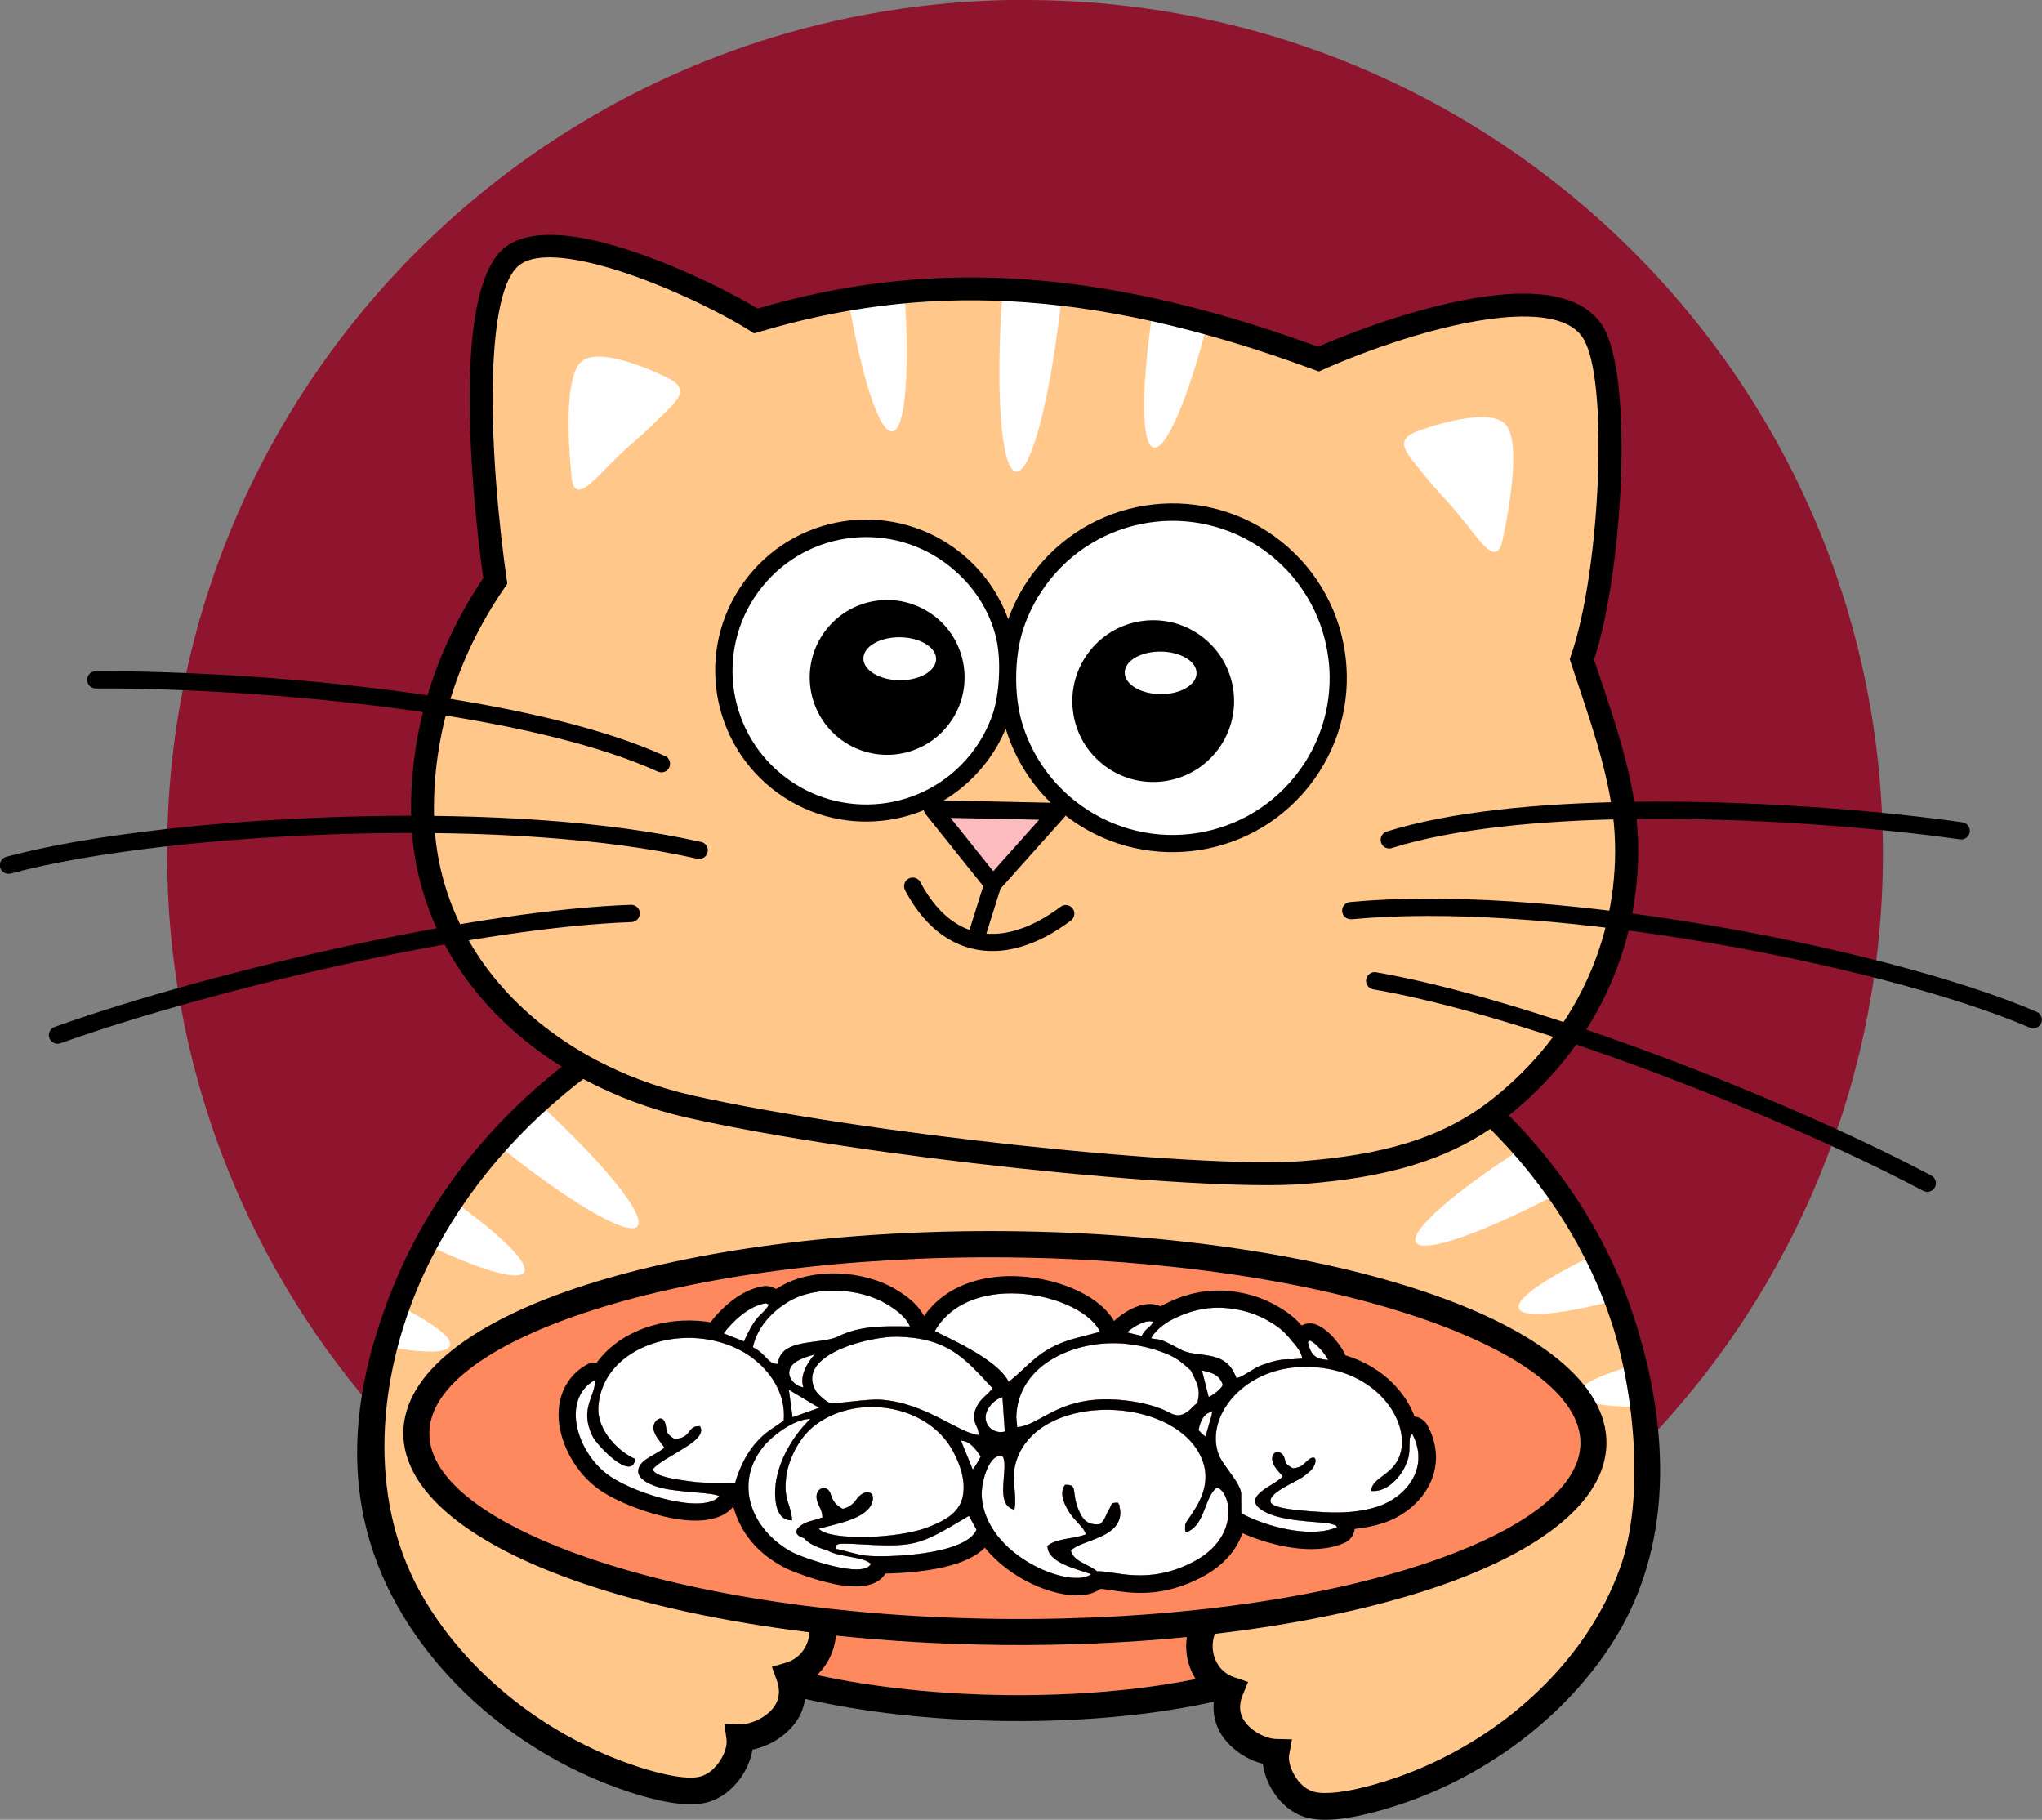
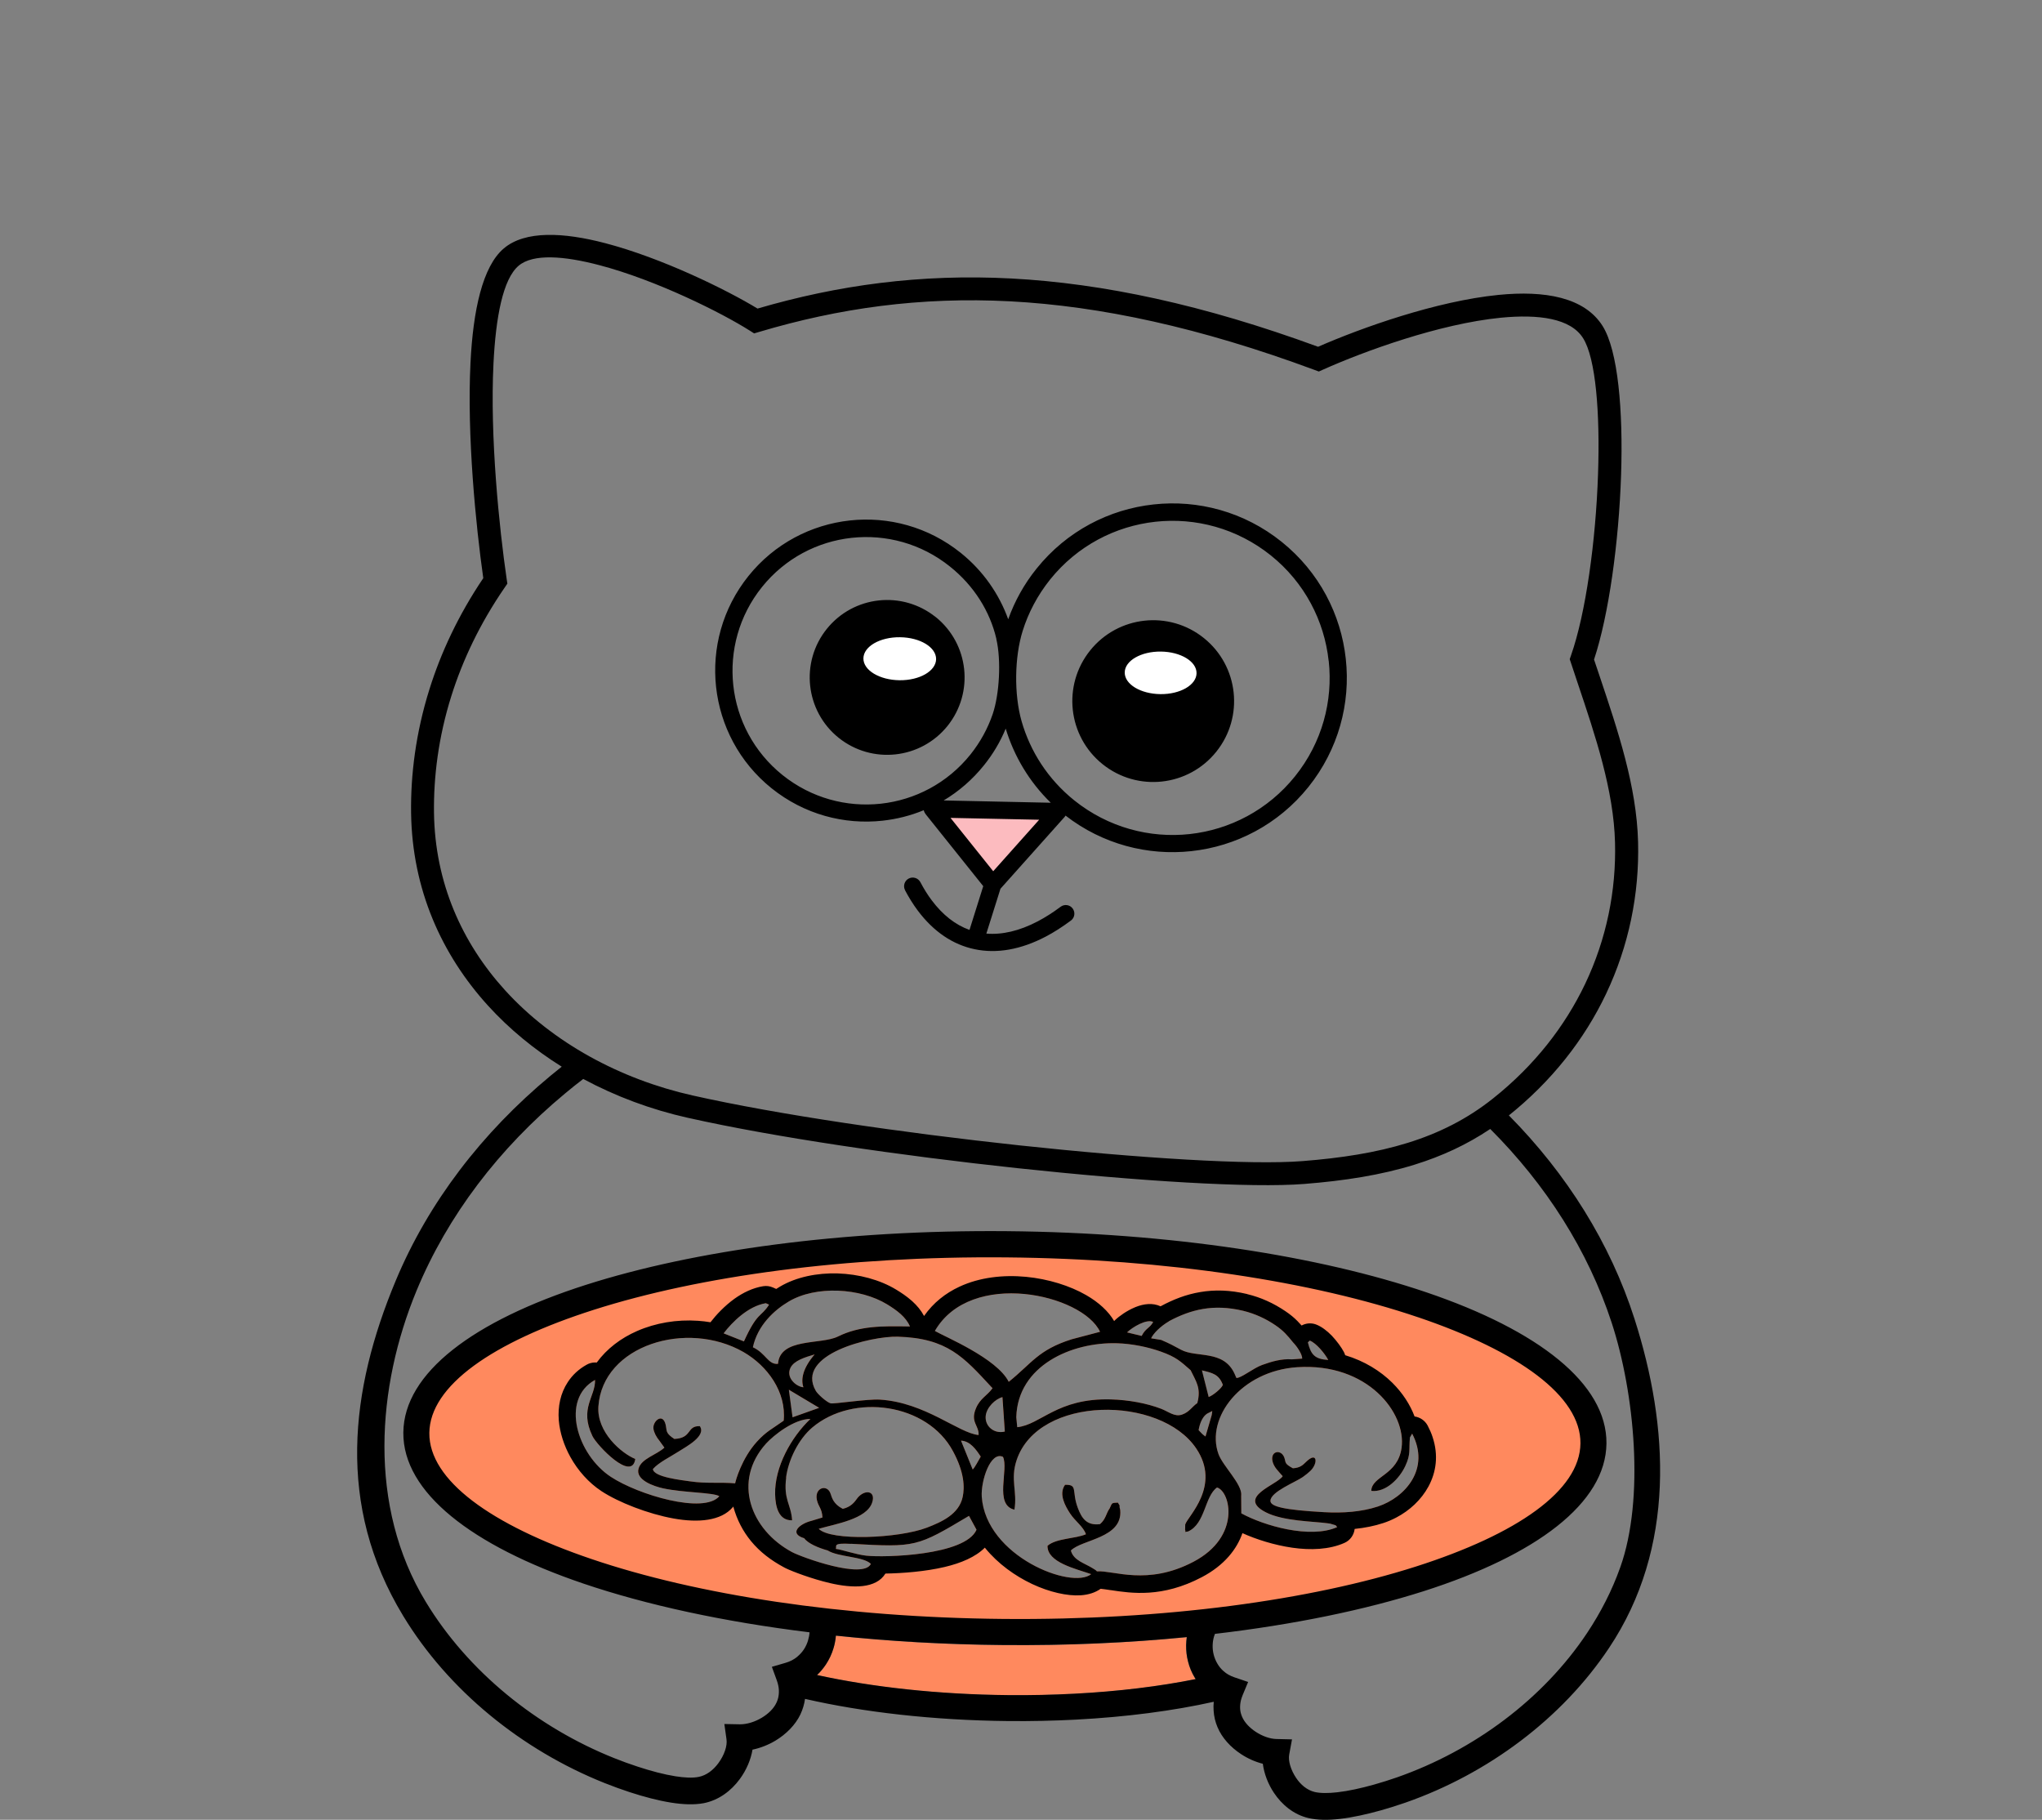
<svg xmlns="http://www.w3.org/2000/svg" xml:space="preserve" width="23.23mm" height="20.7mm" version="1.1" style="shape-rendering:geometricPrecision; text-rendering:geometricPrecision; image-rendering:optimizeQuality; fill-rule:evenodd; clip-rule:evenodd" viewBox="0 0 276.38 246.28">
  <rect x="0" y="0" width="276.38" height="246.28" fill="#808080" stroke="none" />
  <defs>
    <style type="text/css">
   
    .fil6 {fill:white}
    .fil0 {fill:#8F152E}
    .fil3 {fill:#FCBBBF}
    .fil2 {fill:#FEFEFE}
    .fil4 {fill:#FF895E}
    .fil1 {fill:#FFC88A}
    .fil5 {fill:black;fill-rule:nonzero}
   
  </style>
  </defs>
  <g id="Слой_x0020_1">
-     <path class="fil0" d="M138.72 0c64.14,0 116.13,51.72 116.13,115.53 0,30.85 -12.16,58.88 -31.97,79.6 -0.25,-1.92 -0.54,-3.78 -0.8,-5.72 -1.96,-14.66 -9.26,-27.99 -20.24,-38.61 0.41,-0.3 0.81,-0.6 1.21,-0.92 11.97,-9.52 17.43,-22.8 17.1,-35.9 -0.21,-8.22 -3.33,-16.57 -6.04,-24.75 3.94,-11.19 5.45,-37.99 1.49,-44.29 -5.17,-8.23 -27.64,-0.59 -37.15,3.66 -31.28,-11.59 -54.34,-11.67 -76.14,-5.16 -6.33,-4.02 -26.96,-13.82 -33.1,-8.65 -6.28,5.29 -3.85,32.19 -2.16,43.81 -7.58,10.98 -9.97,22.23 -9.85,31.38 0.2,15.31 9.22,27.23 21.61,34.21 -14.39,10.76 -24.39,25.48 -27.5,42.1 -0.38,1.41 -0.68,2.82 -0.9,4.21 -17.33,-20.18 -27.8,-46.37 -27.8,-74.99 0,-63.8 51.99,-115.53 116.13,-115.53z" />
-     <path class="fil1" d="M67.04 78.61c-1.69,-11.62 -4.12,-38.52 2.16,-43.81 6.14,-5.17 26.77,4.63 33.1,8.65 21.8,-6.51 44.87,-6.42 76.14,5.16 9.5,-4.26 31.97,-11.89 37.15,-3.66 3.96,6.3 2.45,33.1 -1.49,44.29 2.71,8.17 5.83,16.53 6.04,24.75 0.33,13.1 -5.12,26.37 -17.1,35.9 -0.4,0.32 -0.8,0.62 -1.21,0.92 11.78,11.39 19.32,25.89 20.58,41.82l0.05 0c4.7,23.72 -13.95,44.44 -36.04,50.64 -3.48,0.98 -6.82,1.52 -8.93,1.03 -3.31,-0.78 -5.23,-4.81 -4.8,-7.13 -2.42,-0.06 -5.31,-1.83 -6.27,-4.12 -0.42,-1 -0.54,-2.14 -0.23,-3.36 0.08,-0.31 0.18,-0.63 0.31,-0.95 -0.52,-0.17 -0.99,-0.4 -1.41,-0.68 -8.48,1.96 -17.31,3 -26.39,3 -10.96,0 -21.56,-1.51 -31.61,-4.33 -0.1,0.03 -0.19,0.06 -0.29,0.09 0.12,0.33 0.22,0.66 0.28,0.98 0.26,1.27 0.09,2.43 -0.38,3.44 -1.09,2.3 -4.12,3.99 -6.61,3.95 0.34,2.4 -1.8,6.45 -5.23,7.1 -2.18,0.42 -5.59,-0.29 -9.11,-1.44 -22.71,-7.42 -41.12,-30.02 -34.47,-54.54 3.11,-16.62 13.11,-31.34 27.5,-42.1 -12.39,-6.98 -21.41,-18.9 -21.61,-34.21 -0.12,-9.14 2.27,-20.4 9.85,-31.38zm62.26 -2.86c4.26,3.42 6.68,8.28 7.13,13.33 0.48,-4.03 2.05,-7.98 4.78,-11.38 7.75,-9.66 21.87,-11.2 31.53,-3.45 9.66,7.76 11.2,21.87 3.45,31.53 -7.76,9.66 -21.87,11.2 -31.53,3.45 -5.06,-4.06 -7.89,-9.87 -8.32,-15.87l0 -0.02c-0.45,3.37 -1.79,6.65 -4.07,9.49 -6.66,8.3 -18.79,9.62 -27.09,2.96 -8.3,-6.66 -9.62,-18.79 -2.96,-27.09 6.66,-8.3 18.79,-9.62 27.09,-2.96zm7.14 13.45c0.01,0.12 0.02,0.24 0.03,0.36 -0.01,-0.12 -0.02,-0.24 -0.03,-0.36zm0.05 0.89c0.01,0.13 0.01,0.26 0.01,0.39 -0,-0.13 -0.01,-0.26 -0.01,-0.39zm0.01 0.51l0 0.36c0,-0.12 0,-0.24 0,-0.36zm-0.01 0.91l-0.02 0.38c0.01,-0.13 0.01,-0.25 0.02,-0.38zm-0.25 76.92c43.99,0.4 79.55,12.46 79.42,26.95 -0.13,14.49 -35.9,25.91 -79.89,25.51 -43.99,-0.4 -79.55,-12.46 -79.42,-26.95 0.13,-14.49 35.9,-25.91 79.89,-25.51z" />
-     <path class="fil2" d="M129.3 75.75c4.26,3.42 6.68,8.28 7.13,13.33 0.48,-4.03 2.05,-7.98 4.78,-11.38 7.75,-9.66 21.87,-11.2 31.53,-3.45 9.66,7.76 11.2,21.87 3.45,31.53 -7.76,9.66 -21.87,11.2 -31.53,3.45 -5.06,-4.06 -7.89,-9.87 -8.32,-15.87l0 -0.02c-0.45,3.37 -1.79,6.65 -4.07,9.49 -6.66,8.3 -18.79,9.62 -27.09,2.96 -8.3,-6.66 -9.62,-18.79 -2.96,-27.09 6.66,-8.3 18.79,-9.62 27.09,-2.96zm-14.48 -35.25c2.5,-0.43 5.03,-0.76 7.6,-1 0.72,10.79 0.13,18.69 -1.64,18.89 -1.76,0.21 -4.16,-7.28 -5.96,-17.9zm20.87 -1.31c2.62,0.11 5.29,0.32 8.03,0.64 -1.45,13.68 -4.12,24.18 -6.19,23.99 -2.07,-0.19 -2.83,-10.96 -1.83,-24.64zm20.34 2.73c2.42,0.53 4.88,1.14 7.4,1.83 -2.63,10.14 -5.56,17.16 -7.27,16.82 -1.73,-0.35 -1.69,-8.11 -0.13,-18.65zm-78.67 22.63c-0.58,-5.7 -0.85,-13.77 1.37,-15.65 2.02,-1.7 7.65,0.31 11.48,2.16 3.36,1.62 1.5,3.07 -0.8,5.36 -3.93,3.92 -2.95,2.53 -6.88,6.45 -2.41,2.41 -4.81,5.31 -5.18,1.67zm126.01 8.54c1.2,-5.6 2.37,-13.6 0.36,-15.7 -1.82,-1.92 -7.63,-0.54 -11.65,0.88 -3.52,1.24 -1.83,2.89 0.2,5.42 3.48,4.33 2.65,2.84 6.13,7.17 2.13,2.66 4.19,5.8 4.96,2.23zm-55.67 139.95c-2.08,-0.73 -5.97,-1.58 -5.92,-3.84 1.2,-1.03 3.72,-0.93 5.2,-1.56 -0.34,-1.03 -1.45,-1.75 -2.15,-2.82 -0.61,-0.94 -1.59,-2.61 -0.68,-3.87 1.79,-0.06 0.86,0.84 1.74,3.15 0.51,1.34 1.17,2.4 2.99,2.17 0.81,-0.68 0.84,-1.5 1.3,-2.11 0.38,-0.78 0.2,-0.76 1.12,-0.8 0.49,0.8 0.06,0.01 0.32,1 0.36,3.82 -5.2,3.97 -6.68,5.48 0.36,1.37 1.88,1.71 3,2.43 0.55,0.35 0.23,0.12 0.53,0.39 2.25,-0.16 6.81,1.99 13.07,-1.3 6.48,-3.41 4.99,-9.54 3.18,-10.05 -1.69,1.21 -1.57,4.9 -3.91,5.95 -0.75,0.11 -0.21,0.09 -0.41,-0.21l0.02 -0.74c0.31,-1.07 4.9,-5.22 1.49,-10.28 -4.85,-7.22 -21.36,-7.23 -24.31,1.57 -0.89,2.65 0.12,4.25 -0.3,6.71 -2.79,-0.63 -0.73,-5.49 -1.55,-7.15 -1.71,-0.79 -3.01,3.29 -2.87,5.4 0.56,8.08 12.19,12.61 14.82,10.47zm-41.29 -13.08c-0.39,3.02 0.66,3.6 0.8,5.79 -1.78,0.05 -2.26,-1.74 -2.3,-3.52 -0.08,-3.69 2.17,-7.72 4.78,-10.2 -2.22,0 -5.01,2.24 -6,3.33 -4.59,5.09 -2.11,11.67 3.5,14.69 1.33,0.71 9.65,3.73 10.68,1.6 -1.01,-1.02 -4.41,-0.91 -5.85,-1.82 -1.2,-0.33 -2.66,-0.93 -3.17,-1.65 -2.15,-0.65 -0.62,-1.97 0.99,-2.36l1.48 -0.45c-0.07,-1.25 -0.53,-1.4 -0.75,-2.35 -0.38,-1.68 1.37,-2.2 1.83,-0.91 0.21,0.58 0.37,1.43 1.67,2.09 1.08,-0.26 1.54,-0.83 2.03,-1.52 0.97,-1.14 2.48,-0.94 1.94,0.68 -0.75,2.24 -4.97,2.88 -7.23,3.54 1.63,1.69 10.8,1.31 14.63,-0.15 2.06,-0.79 4.34,-1.83 4.85,-4.13 0.3,-1.36 0.22,-3.4 -1.3,-6.21 -3.48,-6.53 -13.52,-7.9 -19.06,-3.21 -1.86,1.58 -3.23,4.38 -3.54,6.77zm61.58 2.41l0.02 2.44c3.02,1.66 9.31,3.5 12.98,1.86 -0.47,-0.45 0.1,-0.12 -0.6,-0.36 -0.3,-0.11 -0.41,-0.12 -0.73,-0.16 -1.88,-0.26 -5.97,-0.27 -8.33,-1.48 -4.03,-2.07 1.56,-3.72 2.28,-4.89 -0.54,-0.64 -1.21,-1.2 -1.39,-2.07 -0.28,-1.41 1.31,-1.64 1.66,-0.28 0.14,0.55 0.05,0.71 1.11,1.28 0.98,-0.06 1.34,-0.43 1.76,-0.84 1.54,-1.53 1.68,0.16 0.61,1.19 -0.29,0.28 -0.66,0.57 -1.04,0.84 -1,0.7 -4.32,1.98 -4.37,3.2 -0.04,0.8 1.88,1.25 7.23,1.55 2.59,0.15 5.1,-0.04 7.3,-0.76 3.77,-1.25 7.13,-5.16 4.65,-9.87l-0.3 0.52c-0.16,1.7 0.14,2.23 -0.63,3.87 -0.79,1.7 -2.63,3.59 -4.6,3.36 0.05,-2.02 3.58,-2.09 4.1,-5.82 0.66,-4.73 -4.61,-11.54 -14.12,-10.92 -7.59,0.5 -12.44,6.84 -10.66,11.76 0.59,1.62 3.2,4.06 3.08,5.57zm-78.06 -6.45l-0.66 -0.91c-0.46,-0.56 -0.76,-1.15 -0.83,-1.67 -0.13,-1.05 1.45,-2.39 1.72,-0.14 0.07,0.55 0.09,0.88 1.11,1.54 2.46,-0.11 1.62,-1.79 3.45,-1.73 0.91,1.33 -1.85,2.77 -2.84,3.41 -1.11,0.72 -2.7,1.48 -3.51,2.39 0.07,1.11 3.97,1.51 5.03,1.67 2.22,0.33 4.07,0.09 6.1,0.27 0.06,-0.35 0.88,-3.36 2.94,-5.63 1.27,-1.4 2.02,-1.7 3.63,-2.85 0.38,-3.9 -2.21,-7.43 -5.44,-9.29 -7.67,-4.4 -19.07,-0.93 -19.64,7.36 -0.24,3.5 3.14,6.36 4.99,7.11 -0.44,3.16 -5.19,-1.85 -5.79,-3.09 -1.81,-3.76 0.41,-5.31 0.35,-7.61 -4.76,2.65 -2.4,10.13 2.12,13.11 3.73,2.46 12.6,5.09 14.7,2.63 -0.83,-0.52 -4.83,-0.46 -7.63,-1.07 -1.18,-0.26 -3.76,-1.11 -3.3,-2.68 0.38,-1.34 2.44,-1.85 3.48,-2.81zm20.49 -7.68c0.25,0.43 1.43,1.51 2,1.68 0.39,0.12 5.03,-0.61 6.68,-0.5 6.15,0.39 10.65,4.54 13.35,4.79 0.07,-1.32 -1.16,-1.73 -0.35,-3.63 0.57,-1.35 1.51,-1.69 2.24,-2.71 -0.06,-0.05 -0.13,-0.13 -0.17,-0.17 -3.73,-4.03 -5.96,-6.6 -12.66,-6.8 -3.56,-0.1 -13.96,2.37 -11.09,7.34zm-3.65 -0.16l0.5 3.73 3.6 -1.28 -4.1 -2.45zm30.78 3.72l0.13 1.35c3.18,-0.32 5.39,-3.96 12.67,-3.76 2.41,0.07 4.86,0.52 6.81,1.27 1.04,0.41 1.82,1.12 2.81,0.79 1,-0.33 1.4,-1.11 2.08,-1.56 0.56,-2.06 -0.2,-2.97 -0.9,-4.45 -1.36,-1.18 -1.9,-1.76 -4.03,-2.52 -1.74,-0.62 -3.9,-1.07 -5.94,-1.13 -6.17,-0.18 -13.44,3.04 -13.63,10.01zm-11.01 -11.67c1.35,0.79 8.38,3.69 9.99,6.88 3.14,-2.52 3.97,-4.32 8.53,-5.76l3.83 -1.01c-2.36,-5.07 -17.5,-8.54 -22.36,-0.11zm31.66 -1.3c-1.1,0.64 -2.07,1.59 -2.4,2.29l1.36 0.22c1.17,0.5 1.7,0.79 2.67,1.32 2.09,1.14 5.77,-0.04 7.27,3.27l0.24 0.55c0.59,0.08 2.28,-1.32 3.48,-1.75 1.28,-0.46 2.63,-0.87 4.04,-0.76l1.39 -0.1c0.01,-0.56 -0.64,-1.58 -1.25,-2.21 -0.76,-0.94 -1.29,-1.57 -2.38,-2.31 -1.22,-0.83 -2.69,-1.55 -4.39,-1.96 -4.01,-0.95 -7.06,-0.17 -10.04,1.43zm-44.79 2.05c2.97,-1.46 5.97,-1.43 9.75,-1.36 -0.54,-1.29 -1.78,-2.19 -3.08,-2.99 -3.65,-2.23 -9.62,-2.58 -13.31,-0.4 -2,1.18 -4.23,3.24 -4.87,6.2 1.8,0.85 2.04,2.37 3.4,2.25 0.27,-3.56 5.8,-2.56 8.11,-3.7zm-9.31 -4.31l-0.45 -0.2c-2.39,0.39 -4.57,2.57 -5.71,4.08l2.75 1.09c1.84,-4.05 2.28,-3.22 3.4,-4.97zm11.08 32.37c-2.61,-0.15 -1.86,0.3 -2.06,0.68 0.77,0.08 2.69,0.76 4.14,0.92 2.44,0.27 13.38,-0.01 14.91,-3.51l-1.02 -1.88c-7.06,4.2 -7.16,4.28 -15.96,3.78zm20.82 -15.2l-0.32 -4.66c-0.96,0.24 -2.17,1.4 -2.27,2.57 -0.12,1.38 1.15,2.45 2.59,2.09zm-25.74 -10.44c-1.33,0.4 -2.76,0.82 -3.26,1.79 -0.68,1.31 0.72,2.57 1.74,2.66 -0.37,-1.09 -0.08,-2.59 1.52,-4.45zm53.33 5.76c0.54,-0.17 1.77,-1.17 1.92,-1.64 -0.53,-1.45 -1.44,-1.62 -2.83,-1.96l0.91 3.6zm-30.85 8.07c-0.63,-0.96 -1.42,-2.1 -2.67,-2.16l1.58 3.9c0.24,-0.15 0.88,-1.4 1.09,-1.74zm19.8 -16.81l1.98 0.48c0.54,-1.07 1.1,-1.04 1.56,-1.89 -0.89,-0.45 -2.8,0.7 -3.54,1.41zm11.46 11.21l0.08 -0.57 -0.53 0.27c-0.72,0.31 -1.16,1.33 -1.32,2.32 0.44,0.44 0.39,0.48 0.93,0.86l0.84 -2.89zm15.77 -7.49c-0.43,-0.82 -1.62,-2.29 -2.5,-2.61l-0.25 0.24c0.41,1.68 0.95,2.27 2.75,2.38zm-127.57 -1.82c0.49,-1.87 1.07,-3.72 1.73,-5.54 4.64,2.35 7.35,4.35 6.98,5.43 -0.36,1.07 -3.67,1.04 -8.71,0.11zm5.43 -13.84c1.09,-2.04 2.29,-4.02 3.59,-5.95 6.51,4.66 10.46,8.48 9.71,9.75 -0.75,1.27 -6.03,-0.34 -13.3,-3.8zm9.55 -13.58c1.75,-1.96 3.61,-3.84 5.58,-5.63 8.94,8.23 14.76,15.34 13.51,16.79 -1.27,1.48 -9.41,-3.36 -19.09,-11.16zm138.98 0.52c1.74,1.98 3.35,4.04 4.84,6.16 -10.27,5.38 -18.42,8.27 -19.35,6.66 -0.9,-1.56 5.23,-6.86 14.51,-12.82zm9.8 14.43c1.03,2.03 1.94,4.11 2.74,6.23 -7.43,1.92 -12.63,2.45 -13.12,1.1 -0.48,-1.32 3.68,-4.14 10.38,-7.34zm5.31 14.96c0.4,1.88 0.72,3.78 0.94,5.71 -5.17,-0.02 -8.46,-0.59 -8.62,-1.72 -0.16,-1.12 2.79,-2.56 7.68,-3.99zm-84.84 -95.51c0.01,0.12 0.02,0.24 0.03,0.36 -0.01,-0.12 -0.02,-0.24 -0.03,-0.36zm0.05 0.89c0.01,0.13 0.01,0.26 0.01,0.39 -0,-0.13 -0.01,-0.26 -0.01,-0.39zm0.01 0.51l0 0.36c0,-0.12 0,-0.24 0,-0.36zm-0.01 0.91l-0.02 0.38c0.01,-0.13 0.01,-0.25 0.02,-0.38z" />
    <polygon class="fil3" points="126.18,109.46 143.21,109.82 134.37,119.71 " />
    <path class="fil4" d="M113.13 221.37c-0.05,0.59 -0.16,1.17 -0.33,1.72 -0.23,0.76 -0.57,1.5 -1.02,2.18 -0.35,0.52 -0.74,1 -1.2,1.43 7.44,1.63 16.36,2.63 25.91,2.72 3.02,0.03 5.99,-0.04 8.88,-0.19 6.01,-0.31 11.57,-1 16.45,-1.98l-0.13 -0.21c-0.41,-0.67 -0.71,-1.41 -0.9,-2.17 -0.19,-0.73 -0.27,-1.48 -0.26,-2.22 0.01,-0.36 0.04,-0.72 0.09,-1.08 -15.51,1.52 -31.98,1.44 -47.49,-0.2zm23.1 -52.95c43.99,0.4 79.55,12.46 79.42,26.95 -0.13,14.49 -35.9,25.91 -79.89,25.51 -43.99,-0.4 -79.55,-12.46 -79.42,-26.95 0.13,-14.49 35.9,-25.91 79.89,-25.51zm11.46 44.62c-2.08,-0.73 -5.97,-1.58 -5.92,-3.84 1.2,-1.03 3.72,-0.93 5.2,-1.56 -0.34,-1.03 -1.45,-1.75 -2.15,-2.82 -0.61,-0.94 -1.59,-2.61 -0.68,-3.87 1.79,-0.06 0.86,0.84 1.74,3.15 0.51,1.34 1.17,2.4 2.99,2.17 0.81,-0.68 0.84,-1.5 1.3,-2.11 0.38,-0.78 0.2,-0.76 1.12,-0.8 0.49,0.8 0.06,0.01 0.32,1 0.36,3.82 -5.2,3.97 -6.68,5.48 0.36,1.37 1.88,1.71 3,2.43 0.55,0.35 0.23,0.12 0.53,0.39 2.25,-0.16 6.81,1.99 13.07,-1.3 6.48,-3.41 4.99,-9.54 3.18,-10.05 -1.69,1.21 -1.57,4.9 -3.91,5.95 -0.75,0.11 -0.21,0.09 -0.41,-0.21l0.02 -0.74c0.31,-1.07 4.9,-5.22 1.49,-10.28 -4.85,-7.22 -21.36,-7.23 -24.31,1.57 -0.89,2.65 0.12,4.25 -0.3,6.71 -2.79,-0.63 -0.73,-5.49 -1.55,-7.15 -1.71,-0.79 -3.01,3.29 -2.87,5.4 0.56,8.08 12.19,12.61 14.82,10.47zm-41.29 -13.08c-0.39,3.02 0.66,3.6 0.8,5.79 -1.78,0.05 -2.26,-1.74 -2.3,-3.52 -0.08,-3.69 2.17,-7.72 4.78,-10.2 -2.22,0 -5.01,2.24 -6,3.33 -4.59,5.09 -2.11,11.67 3.5,14.69 1.33,0.71 9.65,3.73 10.68,1.6 -1.01,-1.02 -4.41,-0.91 -5.85,-1.82 -1.2,-0.33 -2.66,-0.93 -3.17,-1.65 -2.15,-0.65 -0.62,-1.97 0.99,-2.36l1.48 -0.45c-0.07,-1.25 -0.53,-1.4 -0.75,-2.35 -0.38,-1.68 1.37,-2.2 1.83,-0.91 0.21,0.58 0.37,1.43 1.67,2.09 1.08,-0.26 1.54,-0.83 2.03,-1.52 0.97,-1.14 2.48,-0.94 1.94,0.68 -0.75,2.24 -4.97,2.88 -7.23,3.54 1.63,1.69 10.8,1.31 14.63,-0.15 2.06,-0.79 4.34,-1.83 4.85,-4.13 0.3,-1.36 0.22,-3.4 -1.3,-6.21 -3.48,-6.53 -13.52,-7.9 -19.06,-3.21 -1.86,1.58 -3.23,4.38 -3.54,6.77zm61.58 2.41l0.02 2.44c3.02,1.66 9.31,3.5 12.98,1.86 -0.47,-0.45 0.1,-0.12 -0.6,-0.36 -0.3,-0.11 -0.41,-0.12 -0.73,-0.16 -1.88,-0.26 -5.97,-0.27 -8.33,-1.48 -4.03,-2.07 1.56,-3.72 2.28,-4.89 -0.54,-0.64 -1.21,-1.2 -1.39,-2.07 -0.28,-1.41 1.31,-1.64 1.66,-0.28 0.14,0.55 0.05,0.71 1.11,1.28 0.98,-0.06 1.34,-0.43 1.76,-0.84 1.54,-1.53 1.68,0.16 0.61,1.19 -0.29,0.28 -0.66,0.57 -1.04,0.84 -1,0.7 -4.32,1.98 -4.37,3.2 -0.04,0.8 1.88,1.25 7.23,1.55 2.59,0.15 5.1,-0.04 7.3,-0.76 3.77,-1.25 7.13,-5.16 4.65,-9.87l-0.3 0.52c-0.16,1.7 0.14,2.23 -0.63,3.87 -0.79,1.7 -2.63,3.59 -4.6,3.36 0.05,-2.02 3.58,-2.09 4.1,-5.82 0.66,-4.73 -4.61,-11.54 -14.12,-10.92 -7.59,0.5 -12.44,6.84 -10.66,11.76 0.59,1.62 3.2,4.06 3.08,5.57zm-78.06 -6.45l-0.66 -0.91c-0.46,-0.56 -0.76,-1.15 -0.83,-1.67 -0.13,-1.05 1.45,-2.39 1.72,-0.14 0.07,0.55 0.09,0.88 1.11,1.54 2.46,-0.11 1.62,-1.79 3.45,-1.73 0.91,1.33 -1.85,2.77 -2.84,3.41 -1.11,0.72 -2.7,1.48 -3.51,2.39 0.07,1.11 3.97,1.51 5.03,1.67 2.22,0.33 4.07,0.09 6.1,0.27 0.06,-0.35 0.88,-3.36 2.94,-5.63 1.27,-1.4 2.02,-1.7 3.63,-2.85 0.38,-3.9 -2.21,-7.43 -5.44,-9.29 -7.67,-4.4 -19.07,-0.93 -19.64,7.36 -0.24,3.5 3.14,6.36 4.99,7.11 -0.44,3.16 -5.19,-1.85 -5.79,-3.09 -1.81,-3.76 0.41,-5.31 0.35,-7.61 -4.76,2.65 -2.4,10.13 2.12,13.11 3.73,2.46 12.6,5.09 14.7,2.63 -0.83,-0.52 -4.83,-0.46 -7.63,-1.07 -1.18,-0.26 -3.76,-1.11 -3.3,-2.68 0.38,-1.34 2.44,-1.85 3.48,-2.81zm20.49 -7.68c0.25,0.43 1.43,1.51 2,1.68 0.39,0.12 5.03,-0.61 6.68,-0.5 6.15,0.39 10.65,4.54 13.35,4.79 0.07,-1.32 -1.16,-1.73 -0.35,-3.63 0.57,-1.35 1.51,-1.69 2.24,-2.71 -0.06,-0.05 -0.13,-0.13 -0.17,-0.17 -3.73,-4.03 -5.96,-6.6 -12.66,-6.8 -3.56,-0.1 -13.96,2.37 -11.09,7.34zm-3.65 -0.16l0.5 3.73 3.6 -1.28 -4.1 -2.45zm30.78 3.72l0.13 1.35c3.18,-0.32 5.39,-3.96 12.67,-3.76 2.41,0.07 4.86,0.52 6.81,1.27 1.04,0.41 1.82,1.12 2.81,0.79 1,-0.33 1.4,-1.11 2.08,-1.56 0.56,-2.06 -0.2,-2.97 -0.9,-4.45 -1.36,-1.18 -1.9,-1.76 -4.03,-2.52 -1.74,-0.62 -3.9,-1.07 -5.94,-1.13 -6.17,-0.18 -13.44,3.04 -13.63,10.01zm-11.01 -11.67c1.35,0.79 8.38,3.69 9.99,6.88 3.14,-2.52 3.97,-4.32 8.53,-5.76l3.83 -1.01c-2.36,-5.07 -17.5,-8.54 -22.36,-0.11zm31.66 -1.3c-1.1,0.64 -2.07,1.59 -2.4,2.29l1.36 0.22c1.17,0.5 1.7,0.79 2.67,1.32 2.09,1.14 5.77,-0.04 7.27,3.27l0.24 0.55c0.59,0.08 2.28,-1.32 3.48,-1.75 1.28,-0.46 2.63,-0.87 4.04,-0.76l1.39 -0.1c0.01,-0.56 -0.64,-1.58 -1.25,-2.21 -0.76,-0.94 -1.29,-1.57 -2.38,-2.31 -1.22,-0.83 -2.69,-1.55 -4.39,-1.96 -4.01,-0.95 -7.06,-0.17 -10.04,1.43zm-44.79 2.05c2.97,-1.46 5.97,-1.43 9.75,-1.36 -0.54,-1.29 -1.78,-2.19 -3.08,-2.99 -3.65,-2.23 -9.62,-2.58 -13.31,-0.4 -2,1.18 -4.23,3.24 -4.87,6.2 1.8,0.85 2.04,2.37 3.4,2.25 0.27,-3.56 5.8,-2.56 8.11,-3.7zm-9.31 -4.31l-0.45 -0.2c-2.39,0.39 -4.57,2.57 -5.71,4.08l2.75 1.09c1.84,-4.05 2.28,-3.22 3.4,-4.97zm11.08 32.37c-2.61,-0.15 -1.86,0.3 -2.06,0.68 0.77,0.08 2.69,0.76 4.14,0.92 2.44,0.27 13.38,-0.01 14.91,-3.51l-1.02 -1.88c-7.06,4.2 -7.16,4.28 -15.96,3.78zm20.82 -15.2l-0.32 -4.66c-0.96,0.24 -2.17,1.4 -2.27,2.57 -0.12,1.38 1.15,2.45 2.59,2.09zm-25.74 -10.44c-1.33,0.4 -2.76,0.82 -3.26,1.79 -0.68,1.31 0.72,2.57 1.74,2.66 -0.37,-1.09 -0.08,-2.59 1.52,-4.45zm53.33 5.76c0.54,-0.17 1.77,-1.17 1.92,-1.64 -0.53,-1.45 -1.44,-1.62 -2.83,-1.96l0.91 3.6zm-30.85 8.07c-0.63,-0.96 -1.42,-2.1 -2.67,-2.16l1.58 3.9c0.24,-0.15 0.88,-1.4 1.09,-1.74zm19.8 -16.81l1.98 0.48c0.54,-1.07 1.1,-1.04 1.56,-1.89 -0.89,-0.45 -2.8,0.7 -3.54,1.41zm11.46 11.21l0.08 -0.57 -0.53 0.27c-0.72,0.31 -1.16,1.33 -1.32,2.32 0.44,0.44 0.39,0.48 0.93,0.86l0.84 -2.89zm15.77 -7.49c-0.43,-0.82 -1.62,-2.29 -2.5,-2.61l-0.25 0.24c0.41,1.68 0.95,2.27 2.75,2.38z" />
    <path class="fil5" d="M65.41 78.24c-1.01,-7.13 -2.22,-19.29 -1.73,-29.14 0.35,-7.07 1.62,-13.05 4.52,-15.49 2.88,-2.43 8.06,-2.18 13.68,-0.71 7.71,2.01 16.45,6.31 20.65,8.86 10.85,-3.17 22.03,-4.72 34.37,-4.07 12.4,0.66 25.96,3.54 41.5,9.24 5.89,-2.58 16.03,-6.19 24.43,-7.02 6.24,-0.62 11.63,0.31 14.08,4.21 2.08,3.31 2.79,11.4 2.5,20.16 -0.3,9.06 -1.66,18.96 -3.66,24.98l0.74 2.2c2.49,7.42 5.03,14.95 5.22,22.5 0.18,7 -1.24,14.04 -4.34,20.56 -2.92,6.14 -7.34,11.82 -13.34,16.59l0.19 -0.16c7.85,7.94 13.72,17.29 17,27.52 4.69,14.63 5.6,31 -3.43,44.54 -6.38,9.58 -16.4,17.04 -27.54,20.94 -1.12,0.39 -2.23,0.74 -3.33,1.05 -1.93,0.54 -3.84,0.96 -5.54,1.16 -1.61,0.19 -3.08,0.17 -4.28,-0.11 -2.01,-0.47 -3.6,-1.81 -4.67,-3.41 -0.82,-1.22 -1.34,-2.63 -1.51,-3.94 -1.03,-0.26 -2.04,-0.71 -2.95,-1.31 -1.4,-0.92 -2.58,-2.19 -3.19,-3.66 -0.29,-0.69 -0.47,-1.43 -0.52,-2.22 -0.03,-0.39 -0.02,-0.79 0.02,-1.2 -5.47,1.22 -11.82,2.06 -18.72,2.42 -2.91,0.15 -5.95,0.22 -9.08,0.19 -10.17,-0.1 -19.67,-1.2 -27.52,-3 -0.1,0.72 -0.31,1.42 -0.61,2.06l0 0.01c-0.69,1.46 -1.95,2.71 -3.41,3.59 -0.96,0.57 -2.03,0.99 -3.09,1.21 -0.22,1.33 -0.82,2.76 -1.72,3.98 -1.16,1.58 -2.84,2.87 -4.91,3.27l-0.01 0c-1.23,0.23 -2.73,0.18 -4.37,-0.08 -1.76,-0.28 -3.69,-0.79 -5.62,-1.42 -1.09,-0.36 -2.21,-0.76 -3.36,-1.22 -11.24,-4.48 -21.19,-12.56 -27.3,-22.65 -9.07,-14.94 -7.18,-30.56 -0.99,-45.37 4.41,-10.55 11.64,-19.99 20.94,-27.71 0.5,-0.41 1.01,-0.82 1.52,-1.23 -3.7,-2.31 -7.08,-5.08 -9.96,-8.24 -6.3,-6.92 -10.29,-15.77 -10.43,-26.11 -0.07,-5.09 0.62,-10.8 2.49,-16.75 1.54,-4.91 3.89,-9.99 7.29,-15.03zm56.4 8c2.72,0.03 4.9,1.35 4.89,2.96 -0.02,1.61 -2.23,2.89 -4.95,2.86 -2.71,-0.03 -4.91,-1.35 -4.89,-2.96 0.02,-1.61 2.23,-2.89 4.95,-2.86zm25.89 126.8c-2.08,-0.73 -5.97,-1.58 -5.92,-3.84 1.2,-1.03 3.72,-0.93 5.2,-1.56 -0.34,-1.03 -1.45,-1.75 -2.15,-2.82 -0.61,-0.94 -1.59,-2.61 -0.68,-3.87 1.79,-0.06 0.86,0.84 1.74,3.15 0.51,1.34 1.17,2.4 2.99,2.17 0.81,-0.68 0.84,-1.5 1.3,-2.11 0.38,-0.78 0.2,-0.76 1.12,-0.8 0.49,0.8 0.06,0.01 0.32,1 0.36,3.82 -5.2,3.97 -6.68,5.48 0.36,1.37 1.88,1.71 3,2.43 0.55,0.35 0.23,0.12 0.53,0.39 2.25,-0.16 6.81,1.99 13.07,-1.3 6.48,-3.41 4.99,-9.54 3.18,-10.05 -1.69,1.21 -1.57,4.9 -3.91,5.95 -0.75,0.11 -0.21,0.09 -0.41,-0.21l0.02 -0.74c0.31,-1.07 4.9,-5.22 1.49,-10.28 -4.85,-7.22 -21.36,-7.23 -24.31,1.57 -0.89,2.65 0.12,4.25 -0.3,6.71 -2.79,-0.63 -0.73,-5.49 -1.55,-7.15 -1.71,-0.79 -3.01,3.29 -2.87,5.4 0.56,8.08 12.19,12.61 14.82,10.47zm-41.29 -13.08c-0.39,3.02 0.66,3.6 0.8,5.79 -1.78,0.05 -2.26,-1.74 -2.3,-3.52 -0.08,-3.69 2.17,-7.72 4.78,-10.2 -2.22,0 -5.01,2.24 -6,3.33 -4.59,5.09 -2.11,11.67 3.5,14.69 1.33,0.71 9.65,3.73 10.68,1.6 -1.01,-1.02 -4.41,-0.91 -5.85,-1.82 -1.2,-0.33 -2.66,-0.93 -3.17,-1.65 -2.15,-0.65 -0.62,-1.97 0.99,-2.36l1.48 -0.45c-0.07,-1.25 -0.53,-1.4 -0.75,-2.35 -0.38,-1.68 1.37,-2.2 1.83,-0.91 0.21,0.58 0.37,1.43 1.67,2.09 1.08,-0.26 1.54,-0.83 2.03,-1.52 0.97,-1.14 2.48,-0.94 1.94,0.68 -0.75,2.24 -4.97,2.88 -7.23,3.54 1.63,1.69 10.8,1.31 14.63,-0.15 2.06,-0.79 4.34,-1.83 4.85,-4.13 0.3,-1.36 0.22,-3.4 -1.3,-6.21 -3.48,-6.53 -13.52,-7.9 -19.06,-3.21 -1.86,1.58 -3.23,4.38 -3.54,6.77zm61.58 2.41l0.02 2.44c3.02,1.66 9.31,3.5 12.98,1.86 -0.47,-0.45 0.1,-0.12 -0.6,-0.36 -0.3,-0.11 -0.41,-0.12 -0.73,-0.16 -1.88,-0.26 -5.97,-0.27 -8.33,-1.48 -4.03,-2.07 1.56,-3.72 2.28,-4.89 -0.54,-0.64 -1.21,-1.2 -1.39,-2.07 -0.28,-1.41 1.31,-1.64 1.66,-0.28 0.14,0.55 0.05,0.71 1.11,1.28 0.98,-0.06 1.34,-0.43 1.76,-0.84 1.54,-1.53 1.68,0.16 0.61,1.19 -0.29,0.28 -0.66,0.57 -1.04,0.84 -1,0.7 -4.32,1.98 -4.37,3.2 -0.04,0.8 1.88,1.25 7.23,1.55 2.59,0.15 5.1,-0.04 7.3,-0.76 3.77,-1.25 7.13,-5.16 4.65,-9.87l-0.3 0.52c-0.16,1.7 0.14,2.23 -0.63,3.87 -0.79,1.7 -2.63,3.59 -4.6,3.36 0.05,-2.02 3.58,-2.09 4.1,-5.82 0.66,-4.73 -4.61,-11.54 -14.12,-10.92 -7.59,0.5 -12.44,6.84 -10.66,11.76 0.59,1.62 3.2,4.06 3.08,5.57zm-78.06 -6.45l-0.66 -0.91c-0.46,-0.56 -0.76,-1.15 -0.83,-1.67 -0.13,-1.05 1.45,-2.39 1.72,-0.14 0.07,0.55 0.09,0.88 1.11,1.54 2.46,-0.11 1.62,-1.79 3.45,-1.73 0.91,1.33 -1.85,2.77 -2.84,3.41 -1.11,0.72 -2.7,1.48 -3.51,2.39 0.07,1.11 3.97,1.51 5.03,1.67 2.22,0.33 4.07,0.09 6.1,0.27 0.06,-0.35 0.88,-3.36 2.94,-5.63 1.27,-1.4 2.02,-1.7 3.63,-2.85 0.38,-3.9 -2.21,-7.43 -5.44,-9.29 -7.67,-4.4 -19.07,-0.93 -19.64,7.36 -0.24,3.5 3.14,6.36 4.99,7.11 -0.44,3.16 -5.19,-1.85 -5.79,-3.09 -1.81,-3.76 0.41,-5.31 0.35,-7.61 -4.76,2.65 -2.4,10.13 2.12,13.11 3.73,2.46 12.6,5.09 14.7,2.63 -0.83,-0.52 -4.83,-0.46 -7.63,-1.07 -1.18,-0.26 -3.76,-1.11 -3.3,-2.68 0.38,-1.34 2.44,-1.85 3.48,-2.81zm20.49 -7.68c0.25,0.43 1.43,1.51 2,1.68 0.39,0.12 5.03,-0.61 6.68,-0.5 6.15,0.39 10.65,4.54 13.35,4.79 0.07,-1.32 -1.16,-1.73 -0.35,-3.63 0.57,-1.35 1.51,-1.69 2.24,-2.71 -0.06,-0.05 -0.13,-0.13 -0.17,-0.17 -3.73,-4.03 -5.96,-6.6 -12.66,-6.8 -3.56,-0.1 -13.96,2.37 -11.09,7.34zm-3.65 -0.16l0.5 3.73 3.6 -1.28 -4.1 -2.45zm30.78 3.72l0.13 1.35c3.18,-0.32 5.39,-3.96 12.67,-3.76 2.41,0.07 4.86,0.52 6.81,1.27 1.04,0.41 1.82,1.12 2.81,0.79 1,-0.33 1.4,-1.11 2.08,-1.56 0.56,-2.06 -0.2,-2.97 -0.9,-4.45 -1.36,-1.18 -1.9,-1.76 -4.03,-2.52 -1.74,-0.62 -3.9,-1.07 -5.94,-1.13 -6.17,-0.18 -13.44,3.04 -13.63,10.01zm-11.01 -11.67c1.35,0.79 8.38,3.69 9.99,6.88 3.14,-2.52 3.97,-4.32 8.53,-5.76l3.83 -1.01c-2.36,-5.07 -17.5,-8.54 -22.36,-0.11zm31.66 -1.3c-1.1,0.64 -2.07,1.59 -2.4,2.29l1.36 0.22c1.17,0.5 1.7,0.79 2.67,1.32 2.09,1.14 5.77,-0.04 7.27,3.27l0.24 0.55c0.59,0.08 2.28,-1.32 3.48,-1.75 1.28,-0.46 2.63,-0.87 4.04,-0.76l1.39 -0.1c0.01,-0.56 -0.64,-1.58 -1.25,-2.21 -0.76,-0.94 -1.29,-1.57 -2.38,-2.31 -1.22,-0.83 -2.69,-1.55 -4.39,-1.96 -4.01,-0.95 -7.06,-0.17 -10.04,1.43zm-44.79 2.05c2.97,-1.46 5.97,-1.43 9.75,-1.36 -0.54,-1.29 -1.78,-2.19 -3.08,-2.99 -3.65,-2.23 -9.62,-2.58 -13.31,-0.4 -2,1.18 -4.23,3.24 -4.87,6.2 1.8,0.85 2.04,2.37 3.4,2.25 0.27,-3.56 5.8,-2.56 8.11,-3.7zm-9.31 -4.31l-0.45 -0.2c-2.39,0.39 -4.57,2.57 -5.71,4.08l2.75 1.09c1.84,-4.05 2.28,-3.22 3.4,-4.97zm11.08 32.37c-2.61,-0.15 -1.86,0.3 -2.06,0.68 0.77,0.08 2.69,0.76 4.14,0.92 2.44,0.27 13.38,-0.01 14.91,-3.51l-1.02 -1.88c-7.06,4.2 -7.16,4.28 -15.96,3.78zm20.82 -15.2l-0.32 -4.66c-0.96,0.24 -2.17,1.4 -2.27,2.57 -0.12,1.38 1.15,2.45 2.59,2.09zm-25.74 -10.44c-1.33,0.4 -2.76,0.82 -3.26,1.79 -0.68,1.31 0.72,2.57 1.74,2.66 -0.37,-1.09 -0.08,-2.59 1.52,-4.45zm53.33 5.76c0.54,-0.17 1.77,-1.17 1.92,-1.64 -0.53,-1.45 -1.44,-1.62 -2.83,-1.96l0.91 3.6zm-30.85 8.07c-0.63,-0.96 -1.42,-2.1 -2.67,-2.16l1.58 3.9c0.24,-0.15 0.88,-1.4 1.09,-1.74zm19.8 -16.81l1.98 0.48c0.54,-1.07 1.1,-1.04 1.56,-1.89 -0.89,-0.45 -2.8,0.7 -3.54,1.41zm11.46 11.21l0.08 -0.57 -0.53 0.27c-0.72,0.31 -1.16,1.33 -1.32,2.32 0.44,0.44 0.39,0.48 0.93,0.86l0.84 -2.89zm15.77 -7.49c-0.43,-0.82 -1.62,-2.29 -2.5,-2.61l-0.25 0.24c0.41,1.68 0.95,2.27 2.75,2.38zm-29.48 31.16c-0.52,-0.08 -0.99,-0.15 -1.32,-0.18 -0.73,0.52 -1.65,0.81 -2.69,0.88 -1.81,0.12 -4.23,-0.42 -6.59,-1.53 -2.29,-1.08 -4.6,-2.72 -6.33,-4.84l-0.06 -0.08c-1.26,1.27 -3.24,2.1 -5.45,2.62 -2.62,0.62 -5.71,0.85 -8.01,0.89 -1.26,2.05 -4.39,2.02 -7.51,1.29 -2.44,-0.57 -5.03,-1.55 -5.98,-2.01l-0.25 -0.13c-1.75,-0.94 -3.25,-2.08 -4.45,-3.54 -1.08,-1.32 -1.9,-2.85 -2.4,-4.68l-0.08 0.1c-1.57,1.84 -4.65,2.12 -7.98,1.52 -3.47,-0.62 -7.48,-2.19 -9.79,-3.71 -1.73,-1.14 -3.18,-2.78 -4.19,-4.6 -0.88,-1.58 -1.44,-3.32 -1.58,-5 -0.14,-1.84 0.22,-3.63 1.22,-5.15 0.62,-0.95 1.47,-1.76 2.58,-2.37 0.32,-0.18 0.69,-0.28 1.09,-0.29 0.09,-0 0.17,0 0.25,0.01 1.36,-1.87 3.27,-3.31 5.47,-4.27 2.49,-1.09 5.37,-1.58 8.23,-1.38 0.56,0.04 1.13,0.1 1.69,0.2 0.76,-0.99 1.9,-2.21 3.26,-3.19 1.14,-0.81 2.45,-1.46 3.87,-1.69l0 0c0.43,-0.07 0.89,-0.02 1.32,0.17l0.45 0.2c0.17,-0.11 0.35,-0.22 0.52,-0.32 2.2,-1.3 5.01,-1.86 7.79,-1.78 2.85,0.09 5.73,0.85 7.94,2.2 0.69,0.42 1.38,0.88 2.02,1.44l0.15 0.13c0.63,0.57 1.18,1.22 1.59,1.99 1.26,-1.8 2.91,-3.09 4.78,-3.96 2.74,-1.28 5.95,-1.63 9.02,-1.34 3.01,0.29 5.93,1.2 8.15,2.48 1.68,0.97 3,2.17 3.78,3.51l0.12 -0.13c0.57,-0.55 1.61,-1.28 2.64,-1.71l0.14 -0.06c1.12,-0.45 2.33,-0.59 3.38,-0.1l0.02 -0.01c1.7,-0.92 3.44,-1.6 5.37,-1.92 1.94,-0.33 4.01,-0.28 6.33,0.27l-0 0.01c0.96,0.23 1.85,0.54 2.67,0.91 0.9,0.4 1.73,0.88 2.49,1.39 0.7,0.47 1.21,0.9 1.66,1.36 0.19,0.2 0.37,0.39 0.55,0.59 0.57,-0.31 1.27,-0.39 1.93,-0.15 0.76,0.28 1.52,0.87 2.16,1.53 0.68,0.72 1.31,1.59 1.63,2.2l-0 0c0.07,0.14 0.13,0.29 0.18,0.44 2.62,0.79 4.76,2.13 6.38,3.73 1.39,1.38 2.41,2.96 3.01,4.56 0.73,0.1 1.4,0.54 1.77,1.23 0.28,0.54 0.51,1.06 0.67,1.56 0.82,2.47 0.48,4.75 -0.55,6.67 -0.98,1.82 -2.57,3.28 -4.37,4.22 -0.57,0.3 -1.16,0.55 -1.74,0.74 -1.21,0.4 -2.52,0.66 -3.89,0.8 -0.09,0.8 -0.59,1.54 -1.38,1.89 -2.05,0.91 -4.58,1.01 -7.07,0.65 -2.43,-0.35 -4.88,-1.13 -6.74,-1.97 -0.74,2.13 -2.4,4.33 -5.5,5.96 -5.34,2.81 -9.51,2.18 -12.34,1.75zm-27.79 -94.72c-0.3,-0.57 -0.08,-1.28 0.49,-1.58 0.57,-0.3 1.28,-0.08 1.58,0.49 0.48,0.91 0.99,1.73 1.55,2.47 1.47,1.96 3.19,3.31 5.1,3.99l1.86 -5.92 -7.81 -9.76c-0.12,-0.16 -0.2,-0.33 -0.24,-0.52 -1.79,0.74 -3.67,1.21 -5.58,1.42 -5.2,0.57 -10.61,-0.85 -15.01,-4.38 -4.4,-3.53 -6.95,-8.52 -7.52,-13.72 -0.57,-5.2 0.85,-10.61 4.38,-15.01 3.53,-4.4 8.52,-6.95 13.72,-7.52 5.2,-0.57 10.61,0.85 15.01,4.38 3.04,2.44 5.2,5.58 6.43,8.99 0.86,-2.42 2.14,-4.75 3.84,-6.86 4.08,-5.08 9.83,-8.03 15.84,-8.68 6,-0.66 12.25,0.98 17.33,5.06 5.08,4.08 8.03,9.83 8.68,15.84 0.66,6 -0.98,12.25 -5.06,17.34 -4.08,5.08 -9.83,8.03 -15.84,8.68 -5.88,0.64 -12,-0.91 -17.03,-4.81 -0.05,0.08 -0.1,0.16 -0.17,0.23l-8.64 9.67 -1.91 6.07c2.14,0.18 4.48,-0.36 6.96,-1.66 1.02,-0.54 2.05,-1.19 3.09,-1.97 0.52,-0.39 1.25,-0.28 1.63,0.23 0.39,0.52 0.28,1.25 -0.23,1.63 -1.16,0.86 -2.29,1.59 -3.4,2.17 -3.41,1.79 -6.66,2.33 -9.6,1.72 -2.97,-0.61 -5.59,-2.38 -7.72,-5.22 -0.63,-0.84 -1.21,-1.77 -1.75,-2.79zm5.22 -12.15l14.5 0.31c-2.93,-2.85 -4.97,-6.32 -6.1,-10.03 -0.72,1.75 -1.7,3.42 -2.95,4.97 -1.57,1.95 -3.42,3.54 -5.45,4.75zm12.93 2.61l-12 -0.25 5.78 7.22 6.22 -6.97zm-14.01 -27.44c4.51,3.63 5.23,10.22 1.61,14.74 -3.63,4.51 -10.22,5.23 -14.74,1.61 -4.51,-3.62 -5.23,-10.22 -1.61,-14.73 3.63,-4.52 10.22,-5.23 14.74,-1.61zm36.3 2.85c4.71,3.78 5.47,10.67 1.68,15.39 -3.78,4.71 -10.67,5.47 -15.39,1.68 -4.71,-3.78 -5.47,-10.67 -1.68,-15.39 3.78,-4.71 10.67,-5.47 15.39,-1.68zm-28.08 0.12c-0.87,-3.74 -3.04,-7.21 -6.29,-9.8 -3.9,-3.13 -8.69,-4.38 -13.3,-3.88 -4.6,0.5 -9.01,2.76 -12.14,6.66 -3.13,3.9 -4.38,8.69 -3.88,13.3 0.5,4.6 2.76,9.01 6.66,12.14 3.9,3.13 8.69,4.38 13.3,3.88 4.6,-0.5 9.01,-2.76 12.14,-6.66 1.34,-1.68 2.34,-3.52 3,-5.44 0.92,-2.69 1.18,-7.28 0.5,-10.2zm44.97 2.96c-0.59,-5.41 -3.25,-10.59 -7.82,-14.26 -4.58,-3.67 -10.21,-5.15 -15.62,-4.56 -5.41,0.59 -10.59,3.25 -14.26,7.82 -1.71,2.14 -2.95,4.5 -3.72,6.97 -1.1,3.53 -1.18,8.56 -0.14,12.21 1.17,4.08 3.57,7.85 7.13,10.71 4.58,3.67 10.21,5.15 15.62,4.56 5.41,-0.59 10.59,-3.25 14.26,-7.82 3.68,-4.58 5.15,-10.21 4.56,-15.62zm-18 137.81l-0.13 -0.21c-0.41,-0.67 -0.71,-1.41 -0.9,-2.17 -0.19,-0.73 -0.27,-1.48 -0.26,-2.22 0.01,-0.36 0.04,-0.72 0.09,-1.08 -7.84,0.77 -16.19,1.15 -24.86,1.07l0 0.01 -0.02 -0.01c-7.85,-0.07 -15.44,-0.51 -22.61,-1.27 -0.05,0.59 -0.16,1.17 -0.33,1.72 -0.23,0.76 -0.57,1.5 -1.02,2.18 -0.35,0.52 -0.74,1 -1.2,1.43 7.44,1.63 16.36,2.63 25.91,2.72 3.02,0.03 5.99,-0.04 8.88,-0.19 6.01,-0.31 11.57,-1 16.45,-1.98zm2.6 -6.09c-0.04,0.1 -0.08,0.2 -0.11,0.31 -0.12,0.4 -0.18,0.81 -0.19,1.23 -0.01,0.43 0.04,0.87 0.15,1.28 0.11,0.42 0.28,0.83 0.51,1.21 0.21,0.36 0.48,0.69 0.8,0.97 0.21,0.19 0.44,0.36 0.69,0.5l0.01 0c0.25,0.14 0.52,0.27 0.81,0.36l1.83 0.62 -0.74 1.78 -0.13 0.35 -0.1 0.34c-0.1,0.41 -0.13,0.8 -0.11,1.17 0.02,0.37 0.12,0.73 0.26,1.06 0.33,0.78 1.01,1.49 1.84,2.04 0.9,0.59 1.92,0.96 2.81,0.98l2.11 0.05 -0.38 2.06c-0.15,0.83 0.2,2.06 0.94,3.16 0.61,0.91 1.47,1.65 2.51,1.9 0.78,0.18 1.84,0.18 3.06,0.04 1.51,-0.17 3.22,-0.55 4.97,-1.04 1.07,-0.3 2.1,-0.63 3.11,-0.98 10.42,-3.65 19.79,-10.61 25.73,-19.54 1.85,-2.78 3.38,-5.76 4.49,-8.89 3.31,-9.28 1.94,-23.6 -1.16,-33.09 -3.19,-9.75 -8.87,-18.66 -16.44,-26.23 -3.17,2.13 -6.56,3.69 -10.24,4.83 -4.54,1.41 -9.48,2.18 -14.93,2.61 -7.18,0.57 -22.46,-0.38 -38.86,-2.14 -15.87,-1.7 -32.85,-4.18 -44.56,-6.81l-0.01 0c-4.96,-1.11 -9.75,-2.89 -14.16,-5.26 -0.83,0.63 -1.64,1.28 -2.43,1.94 -8.97,7.44 -15.92,16.55 -20.13,26.71 -5.38,13 -6.63,29.14 1.25,42.12 5.71,9.42 15.02,16.97 25.56,21.17 1,0.4 2.05,0.78 3.15,1.14 1.8,0.59 3.54,1.05 5.06,1.29 1.25,0.2 2.34,0.25 3.15,0.09 1.09,-0.21 2.01,-0.95 2.68,-1.86 0.81,-1.1 1.23,-2.36 1.1,-3.23l-0.29 -2.07 2.1 0.04c0.94,0.01 2.01,-0.32 2.95,-0.88 0.89,-0.53 1.63,-1.24 2,-2.04 0.16,-0.33 0.27,-0.7 0.31,-1.1 0.04,-0.39 0.03,-0.79 -0.06,-1.22l-0.09 -0.36 -0.12 -0.37 -0.66 -1.81 1.85 -0.54c0.31,-0.09 0.59,-0.2 0.86,-0.34 0.27,-0.14 0.52,-0.31 0.74,-0.49l0 -0.01c0.35,-0.29 0.64,-0.61 0.88,-0.97 0.25,-0.38 0.44,-0.79 0.57,-1.23l0 -0.01c0.11,-0.36 0.18,-0.73 0.2,-1.08 -11.66,-1.43 -22.1,-3.71 -30.62,-6.6 -15.11,-5.13 -24.42,-12.34 -24.36,-20.42l-0.01 0 0.01 -0.01c0.07,-8.09 9.52,-15.14 24.73,-20 14.62,-4.67 34.76,-7.46 56.94,-7.26 22.19,0.2 42.28,3.35 56.81,8.28 15.12,5.13 24.43,12.35 24.36,20.44 -0.07,8.09 -9.52,15.14 -24.73,20 -7.97,2.54 -17.58,4.53 -28.26,5.78zm27.5 -42.88c-14.21,-4.82 -33.91,-7.9 -55.7,-8.1 -21.81,-0.2 -41.56,2.53 -55.85,7.09 -13.7,4.37 -22.2,10.27 -22.27,16.66l0.01 0 -0.01 0.01c-0.06,6.39 8.34,12.45 21.97,17.07 14.21,4.82 33.89,7.9 55.69,8.1l0 -0.01 0.02 0.01c21.81,0.2 41.56,-2.53 55.85,-7.09 13.71,-4.38 22.21,-10.28 22.27,-16.67 0.06,-6.39 -8.34,-12.45 -21.97,-17.07zm-125.14 -129.03c-0.49,9.88 0.78,22.23 1.79,29.15l0.09 0.6 -0.35 0.51c-3.39,4.92 -5.72,9.89 -7.23,14.69 -1.77,5.62 -2.41,11 -2.35,15.78 0.12,9.51 3.81,17.66 9.62,24.05 6.47,7.11 15.59,12.04 25.4,14.24 11.58,2.6 28.43,5.05 44.22,6.75 16.22,1.74 31.29,2.68 38.29,2.13 5.25,-0.41 9.98,-1.14 14.26,-2.47 4.23,-1.31 8.05,-3.22 11.55,-6.01 5.61,-4.46 9.73,-9.77 12.46,-15.49 2.9,-6.09 4.22,-12.64 4.05,-19.15 -0.18,-7.07 -2.64,-14.39 -5.06,-21.59l-1.07 -3.22 0.17 -0.5c2,-5.67 3.36,-15.51 3.66,-24.54 0.28,-8.22 -0.29,-15.65 -2.02,-18.4 -1.69,-2.69 -6.01,-3.27 -11.14,-2.77 -8.3,0.82 -18.46,4.52 -24.05,7.02l-0.58 0.26 -0.59 -0.22c-15.49,-5.74 -28.93,-8.63 -41.17,-9.28 -12.21,-0.64 -23.25,0.94 -33.99,4.14l-0.68 0.2 -0.6 -0.38c-3.75,-2.38 -12.62,-6.83 -20.37,-8.86 -4.73,-1.24 -8.93,-1.58 -10.9,0.08 -2.13,1.79 -3.1,6.97 -3.41,13.26z" />
-     <path class="fil5" d="M188.39 114.78c-0.62,0.19 -1.27,-0.15 -1.47,-0.77 -0.19,-0.62 0.15,-1.27 0.77,-1.47 8.58,-2.69 20.47,-3.83 32.84,-4.02 16.41,-0.26 33.67,1.14 45.08,2.77 0.64,0.09 1.08,0.68 0.99,1.32 -0.09,0.64 -0.68,1.08 -1.32,0.99 -11.33,-1.61 -28.46,-3 -44.72,-2.75 -12.16,0.19 -23.82,1.3 -32.18,3.92zm-103 7.67c0.64,-0.02 1.19,0.48 1.21,1.13 0.02,0.64 -0.48,1.19 -1.13,1.21 -9.99,0.35 -23.13,2.39 -36.36,5.19 -15.05,3.19 -30.2,7.38 -40.93,11.21 -0.61,0.22 -1.28,-0.1 -1.5,-0.71 -0.22,-0.61 0.1,-1.28 0.71,-1.5 10.81,-3.86 26.06,-8.08 41.23,-11.29 13.33,-2.83 26.61,-4.88 36.76,-5.24zm9.5 -8.51c0.63,0.14 1.03,0.77 0.88,1.4 -0.14,0.63 -0.77,1.02 -1.4,0.88 -12.5,-2.84 -29.06,-3.77 -45.21,-3.42 -18.85,0.4 -37.12,2.55 -47.7,5.42 -0.62,0.17 -1.27,-0.2 -1.44,-0.82 -0.17,-0.62 0.2,-1.27 0.82,-1.44 10.73,-2.91 29.21,-5.08 48.27,-5.49 16.32,-0.35 33.07,0.6 45.76,3.48zm-4.88 -11.64c0.59,0.27 0.84,0.96 0.58,1.55 -0.27,0.59 -0.96,0.84 -1.55,0.58 -7.94,-3.61 -19.36,-6.22 -31.4,-8 -16.11,-2.39 -33.26,-3.32 -44.68,-3.26 -0.64,0 -1.17,-0.52 -1.17,-1.16 -0,-0.64 0.52,-1.17 1.16,-1.17 11.53,-0.06 28.83,0.87 45.03,3.28 12.22,1.82 23.86,4.48 32.03,8.2zm95.86 31.59c-0.64,-0.11 -1.07,-0.71 -0.96,-1.35 0.11,-0.64 0.71,-1.07 1.35,-0.96 10.01,1.75 22.91,5.66 35.76,10.36 14.61,5.35 29.17,11.74 39.38,17.16 0.57,0.3 0.79,1.01 0.49,1.58 -0.3,0.57 -1.01,0.79 -1.58,0.49 -10.13,-5.38 -24.59,-11.72 -39.09,-17.03 -12.73,-4.67 -25.48,-8.54 -35.35,-10.25zm-2.94 -9.49c-0.64,0.06 -1.21,-0.41 -1.27,-1.05 -0.06,-0.64 0.41,-1.21 1.05,-1.27 12.97,-1.22 29.71,0.09 45.83,2.67 18.82,3.01 36.86,7.75 47.12,12.19 0.59,0.25 0.86,0.94 0.61,1.53 -0.25,0.59 -0.94,0.86 -1.53,0.61 -10.1,-4.37 -27.92,-9.04 -46.57,-12.02 -15.96,-2.55 -32.49,-3.85 -45.25,-2.65z" />
    <path class="fil6" d="M157.12 88.18c2.69,0.03 4.85,1.34 4.83,2.93 -0.02,1.59 -2.2,2.86 -4.89,2.83 -2.69,-0.03 -4.85,-1.34 -4.83,-2.93 0.01,-1.59 2.2,-2.86 4.89,-2.83zm-35.31 -1.94c2.72,0.03 4.9,1.35 4.89,2.96 -0.02,1.61 -2.23,2.89 -4.95,2.86 -2.71,-0.03 -4.91,-1.35 -4.89,-2.96 0.02,-1.61 2.23,-2.89 4.95,-2.86z" />
  </g>
</svg>